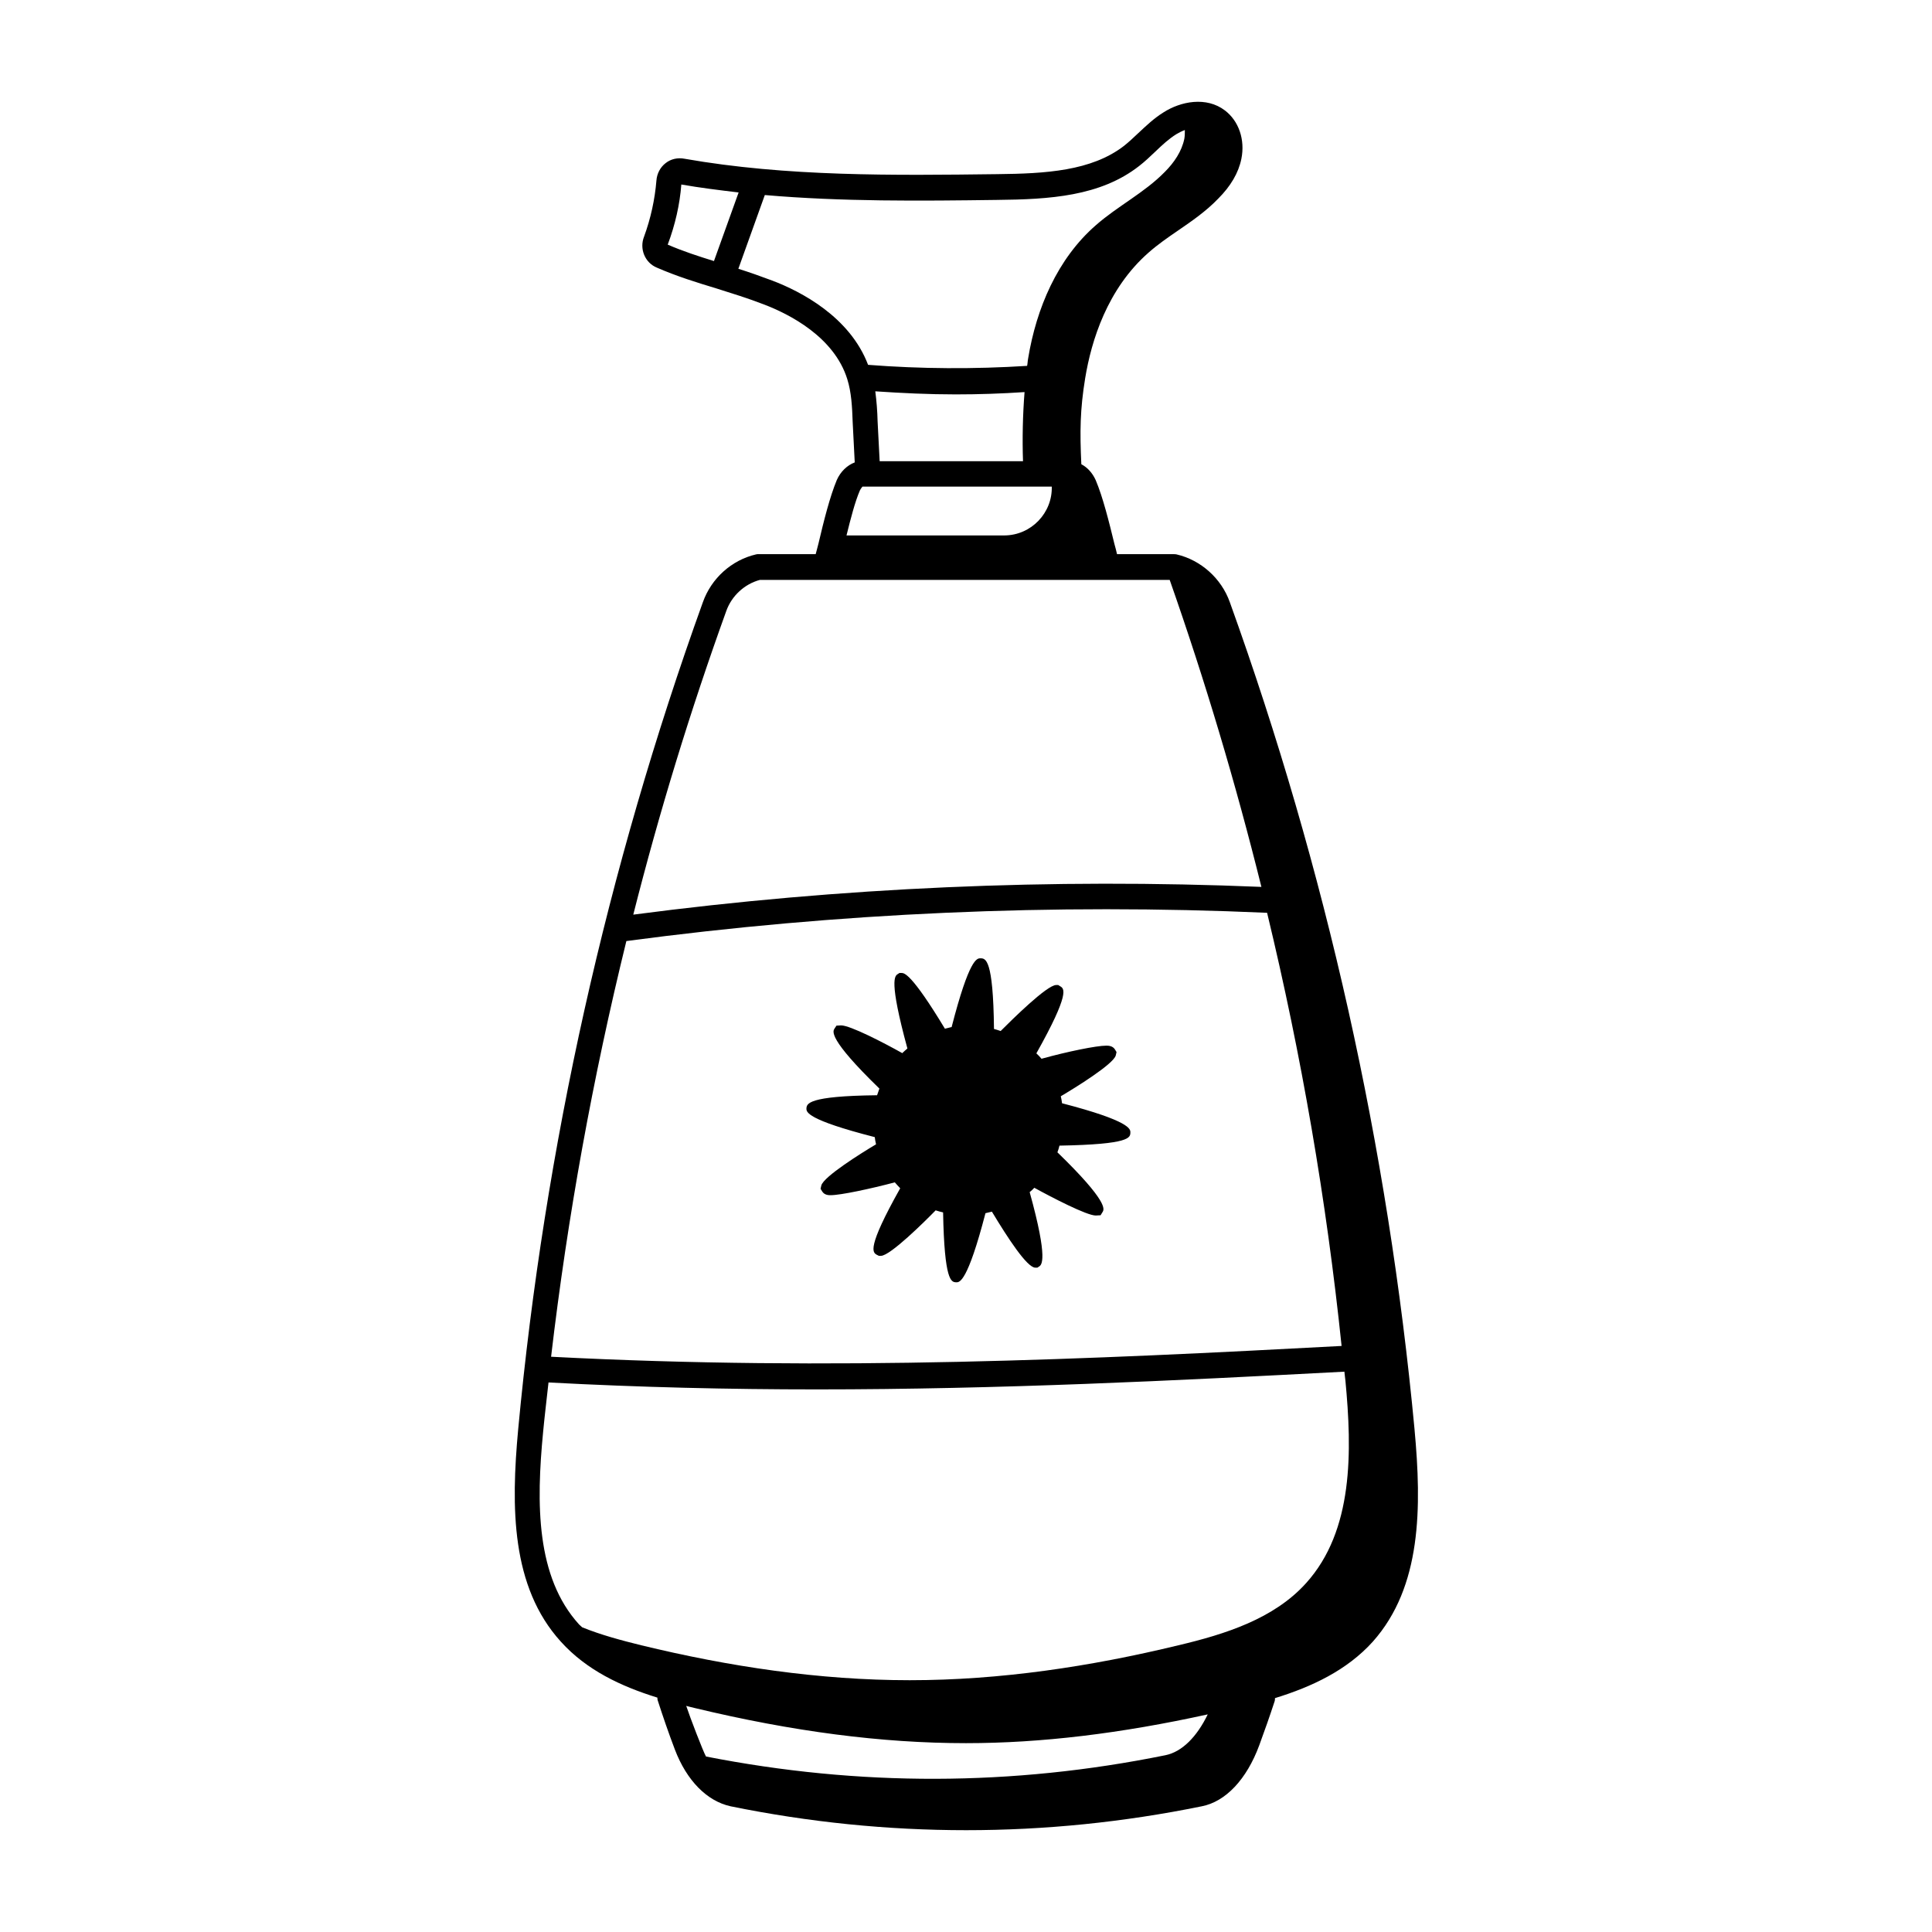
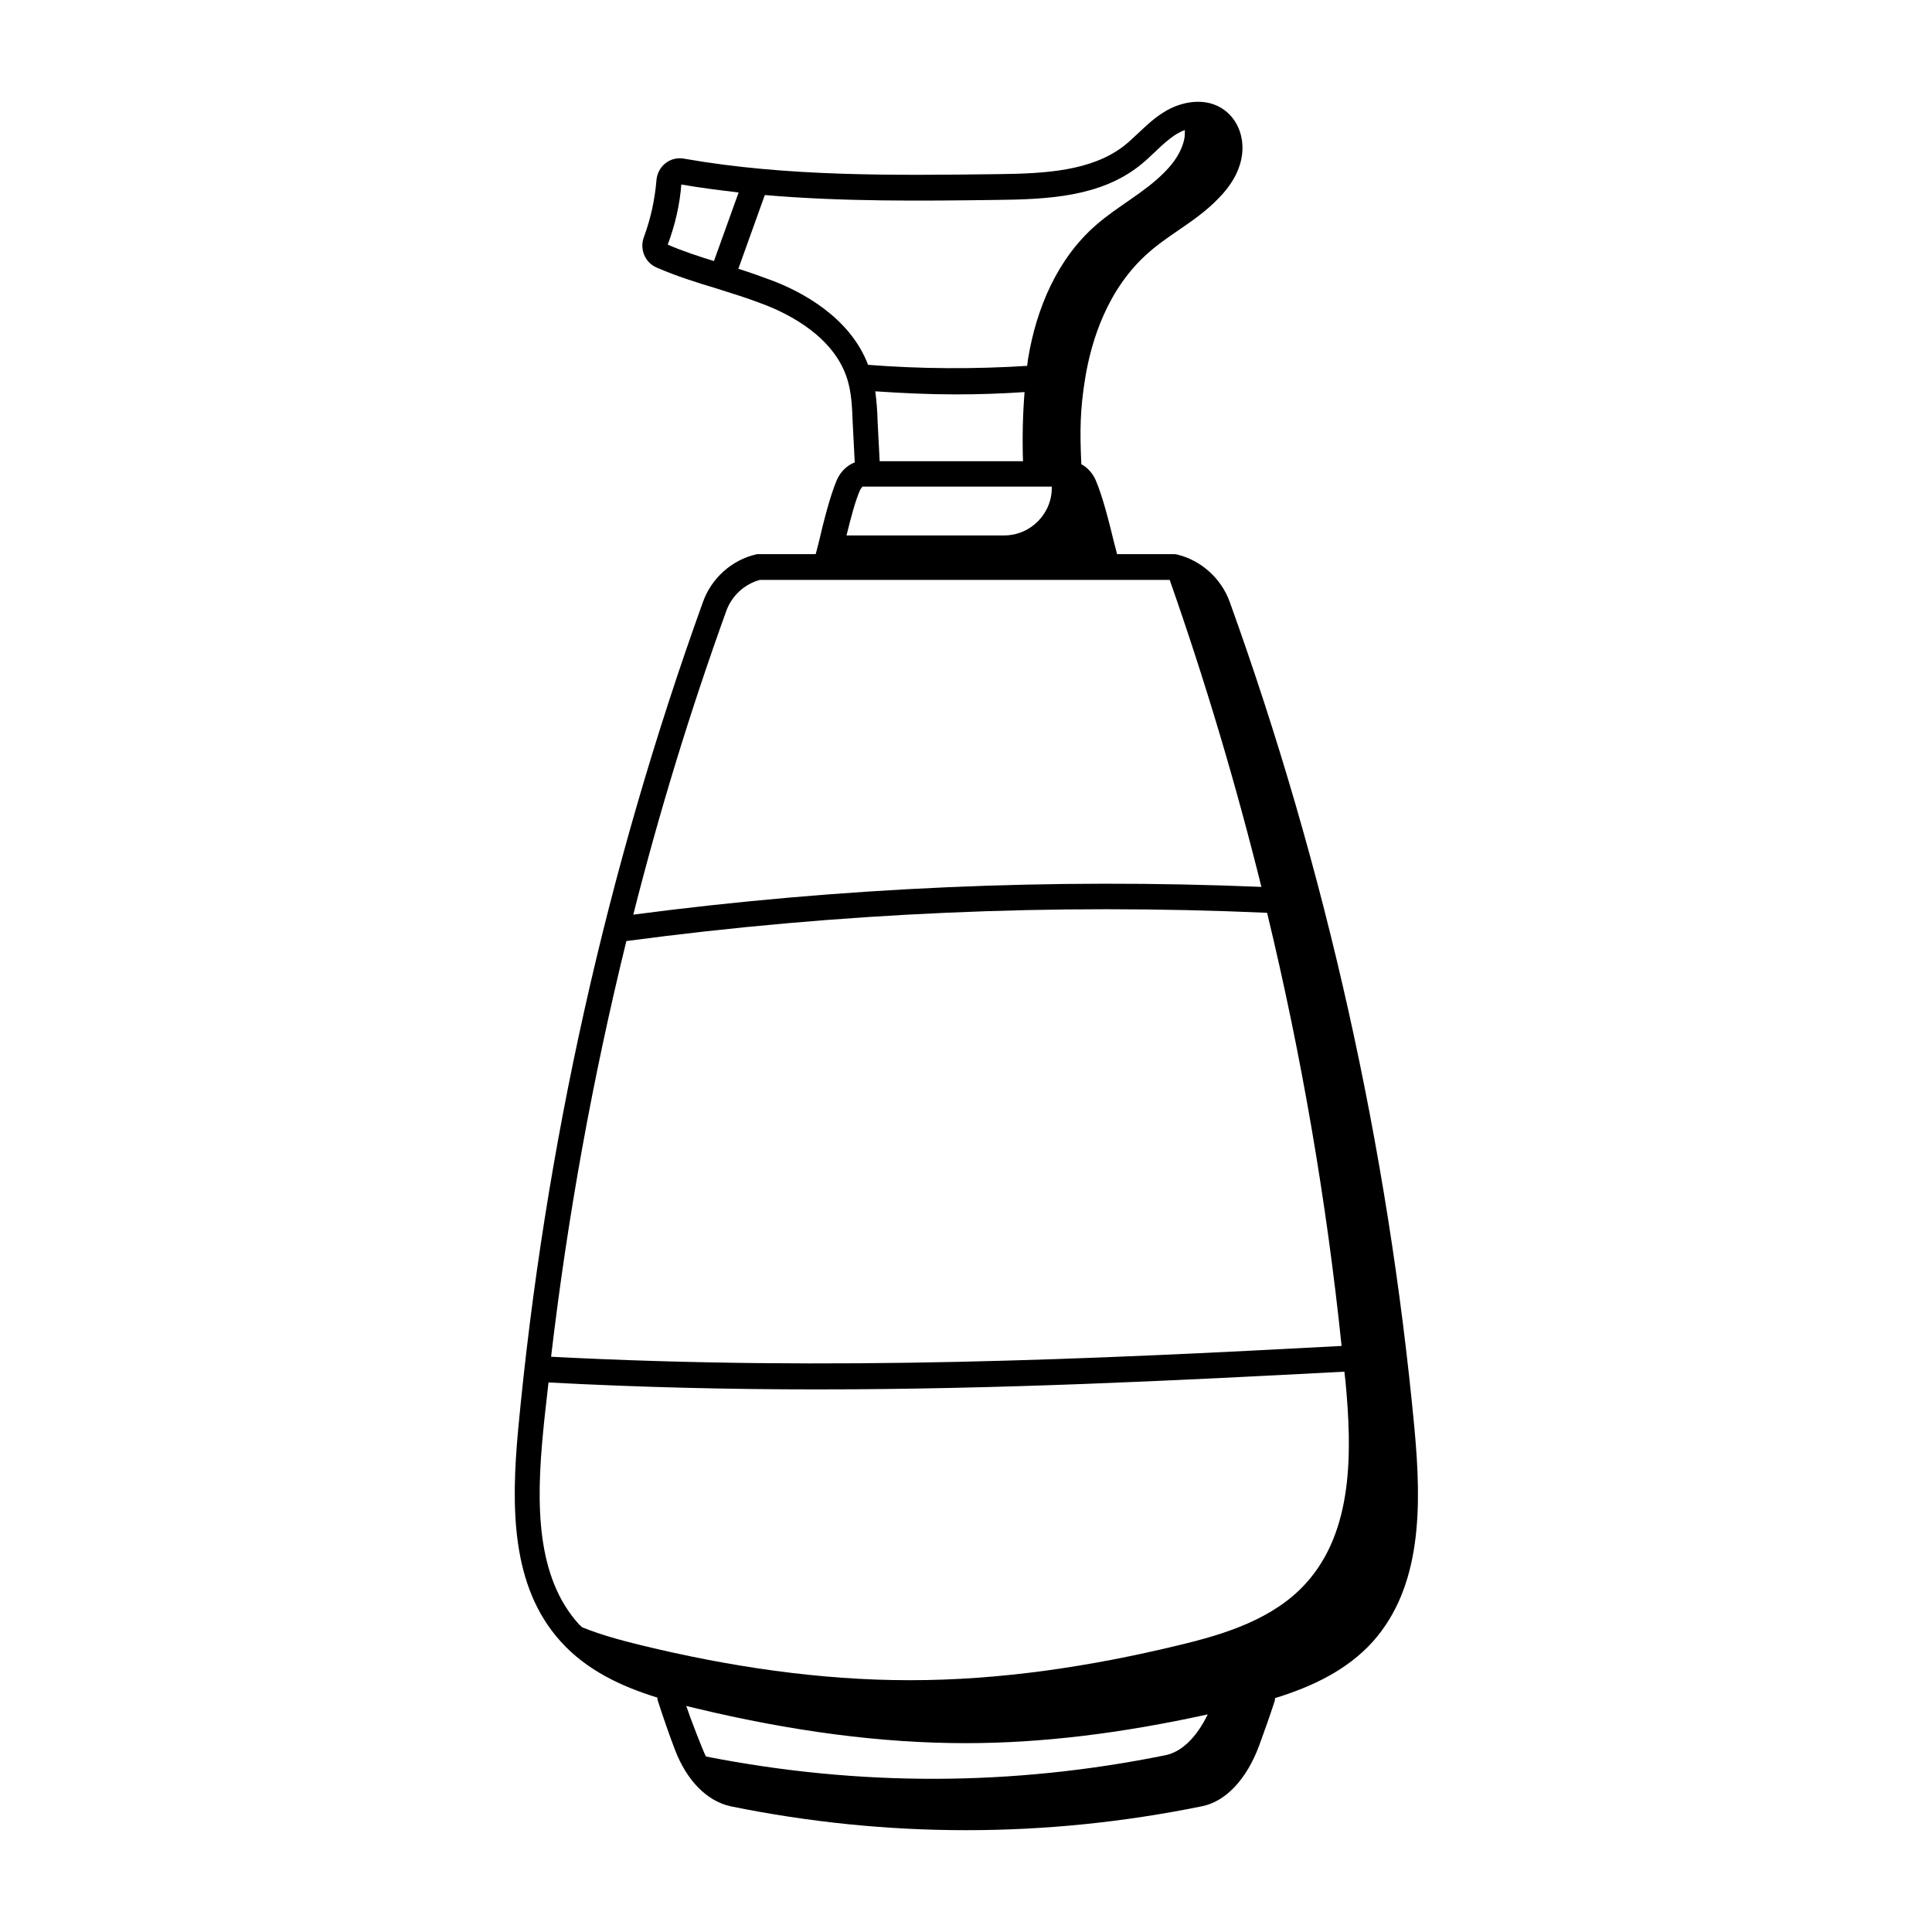
<svg xmlns="http://www.w3.org/2000/svg" fill="#000000" width="800px" height="800px" version="1.1" viewBox="144 144 512 512">
  <g>
    <path d="m518.87 522.82c-7.012-74.754-23.488-148.49-48.953-219.23-2.246-6.332-7.691-11.164-14.094-12.664-0.273-0.066-0.477-0.066-0.75-0.066h-15.047c-0.203-0.887-0.41-1.703-0.68-2.656-1.43-5.856-3.062-12.461-4.969-16.953-0.887-1.973-2.246-3.402-3.812-4.223-0.41-8.645-0.34-14.5 1.02-22.809 1.633-9.941 5.856-23.691 16.816-33.293 2.383-2.109 5.039-3.949 7.828-5.856 3.676-2.519 7.422-5.106 10.621-8.441 3.269-3.269 5.379-6.809 6.129-10.555 1.02-5.039-0.68-10.008-4.356-12.801-4.902-3.746-11.711-2.449-16.34 0.543-2.519 1.566-4.562 3.539-6.606 5.445-1.227 1.156-2.519 2.383-3.812 3.402-8.645 6.672-20.832 7.352-33.633 7.488-27.438 0.34-55.758 0.68-82.855-4.086-1.77-0.34-3.609 0.066-4.969 1.156-1.43 1.09-2.316 2.793-2.449 4.629-0.41 4.969-1.496 10.008-3.269 14.844-1.293 3.199 0.203 6.945 3.402 8.238 5.309 2.316 10.621 3.949 15.797 5.516 4.086 1.293 8.305 2.586 12.527 4.223 6.809 2.586 18.656 8.645 22.125 19.812 1.09 3.473 1.293 7.352 1.43 11.438l0.543 10.621c-1.973 0.75-3.746 2.383-4.766 4.699-1.84 4.426-3.473 10.961-4.832 16.75-0.273 1.02-0.477 1.906-0.75 2.859h-15.047c-0.273 0-0.543 0-0.75 0.066-6.469 1.496-11.848 6.332-14.094 12.664-25.461 70.668-41.938 144.47-48.953 219.23-1.906 20.629-1.906 41.668 11.301 56.234 6.809 7.559 15.93 11.848 25.598 14.844 0 0.273 0 0.477 0.066 0.68 1.43 4.426 2.926 8.781 4.562 13.07 3.133 8.238 8.512 13.684 14.773 15.047 20.695 4.223 41.598 6.332 62.43 6.332 20.832 0 41.734-2.109 62.43-6.332 6.332-1.227 11.914-7.148 15.25-16.203 1.43-3.879 2.793-7.762 4.086-11.711 0.066-0.273 0.066-0.477 0.066-0.75 9.734-2.996 19.062-7.352 25.938-14.977 12.953-14.562 12.953-35.598 11.047-56.227zm-19.336-22.129c-66.312 3.539-134.94 6.738-209.49 2.859 4.356-37.105 11.031-73.871 19.949-110.16 56.031-7.488 113.09-10.008 169.8-7.488 9.121 37.785 15.727 76.184 19.742 114.79zm-127.66-226.71c0.34-0.68 0.68-0.953 0.68-1.02h50.176c0.203 6.875-5.379 12.938-12.664 12.938h-41.734c1.094-4.426 2.25-8.922 3.543-11.918zm4.699-18.312c-0.066-2.723-0.273-5.379-0.613-7.965 7.082 0.477 14.16 0.816 21.309 0.816 6.059 0 12.188-0.203 18.246-0.613-0.477 6.059-0.613 12.324-0.41 18.312h-37.988zm-52.016-62.773c5.039 0.887 10.078 1.496 15.184 2.109l-6.535 18.18c-4.152-1.293-8.168-2.586-12.254-4.356 1.973-5.242 3.199-10.621 3.606-15.934zm24.102 25.465c-3.062-1.156-5.992-2.18-8.988-3.133l7.012-19.539c20.492 1.77 41.258 1.566 61.477 1.293 14.023-0.137 27.438-0.953 37.719-8.988 1.496-1.156 2.859-2.449 4.289-3.812 1.84-1.77 3.609-3.402 5.582-4.629 0.68-0.41 1.496-0.816 2.246-1.09 0 0.75 0 1.566-0.137 2.316-0.68 3.336-2.723 6.332-5.176 8.781-5.379 5.516-12.527 9.055-18.312 14.16-10.145 8.852-15.727 21.992-17.906 35.266-0.137 0.68-0.137 1.363-0.273 1.973-14.023 0.887-28.188 0.816-42.145-0.273-4.824-12.727-17.828-19.465-25.387-22.324zm-12.188 87.555c1.43-4.016 4.832-7.148 8.918-8.238h108.59c9.395 26.758 17.496 53.922 24.305 81.359-55.625-2.316-111.52 0.137-166.46 7.352 6.879-27.164 15.117-54.059 24.648-80.473zm-48.543 217.59c0.41-4.356 0.953-8.715 1.43-13.141 24.305 1.293 47.93 1.84 71.078 1.84 48.477 0 94.703-2.316 139.84-4.699 0.066 0.816 0.203 1.633 0.273 2.383 1.77 18.656 2.18 39.691-10.418 53.648-8.512 9.465-21.445 13.547-33.836 16.477-23.352 5.652-47.25 9.258-71.215 9.258-23.965 0-47.863-3.609-71.145-9.258-5.242-1.293-10.621-2.723-15.66-4.766-0.273-0.273-0.543-0.477-0.816-0.75-11.438-12.594-11.367-31.996-9.531-50.992zm40.102 73.121c26.074 6.262 49.633 9.328 71.965 9.328 20.016 0 41.121-2.586 64.066-7.625-2.859 5.922-6.809 9.941-11.234 10.824-40.578 8.238-81.152 8.305-121.73 0.34-0.75-1.293-4.223-10.348-5.242-13.414 0.68 0.207 1.426 0.344 2.176 0.547z" />
-     <path d="m425.12 434.52c3.812-2.246 13.957-8.512 14.57-10.824l0.203-0.887-0.41-0.68c-0.613-1.02-1.84-1.02-2.316-1.02-2.586 0-10.281 1.566-17.156 3.473-0.41-0.477-0.887-1.02-1.363-1.43 9.055-16.137 7.352-17.156 6.332-17.77l-0.543-0.34h-0.543c-2.449 0-11.777 9.258-14.707 12.188-0.613-0.203-1.227-0.41-1.77-0.543-0.203-18.723-2.246-18.723-3.609-18.723-0.887 0-2.926 0-7.625 18.246h-0.137c-0.543 0.137-1.09 0.273-1.633 0.41-8.918-14.773-10.824-14.773-11.508-14.773h-0.543l-0.41 0.273c-0.816 0.477-2.449 1.496 2.519 19.742-0.477 0.41-0.953 0.816-1.363 1.227-4.969-2.793-13.82-7.352-16.203-7.352l-1.227 0.066-0.543 0.816c-0.41 0.68-1.77 2.586 11.914 15.863-0.203 0.613-0.41 1.156-0.613 1.77-18.449 0.203-18.656 2.246-18.723 3.539 0 0.887 0 2.926 18.109 7.559 0.066 0.68 0.203 1.293 0.34 1.906-4.016 2.383-13.891 8.578-14.5 10.895l-0.203 0.887 0.41 0.68c0.613 1.02 1.77 1.02 2.246 1.02 2.656 0 10.621-1.703 17.02-3.402 0.477 0.543 0.953 1.09 1.43 1.566-8.988 16-7.285 17.02-6.195 17.633l0.543 0.273h0.543c2.449 0 11.641-9.121 14.5-12.051 0.68 0.203 1.293 0.41 1.973 0.543 0.34 18.246 2.18 18.449 3.402 18.52h0.137c0.816 0 2.926 0 7.691-18.312 0.543-0.137 1.156-0.273 1.703-0.41 4.223 7.012 9.328 14.844 11.508 14.844h0.543l0.41-0.273c0.68-0.41 2.586-1.566-2.449-19.742 0.41-0.34 0.887-0.75 1.227-1.156 4.699 2.586 13.891 7.352 16.273 7.352l1.293-0.066 0.543-0.887c0.41-0.68 1.566-2.656-11.984-15.797 0.203-0.543 0.41-1.156 0.543-1.77 18.789-0.34 18.789-2.109 18.789-3.539 0-0.816 0-2.996-18.109-7.691-0.055-0.625-0.191-1.238-0.328-1.852z" />
  </g>
</svg>